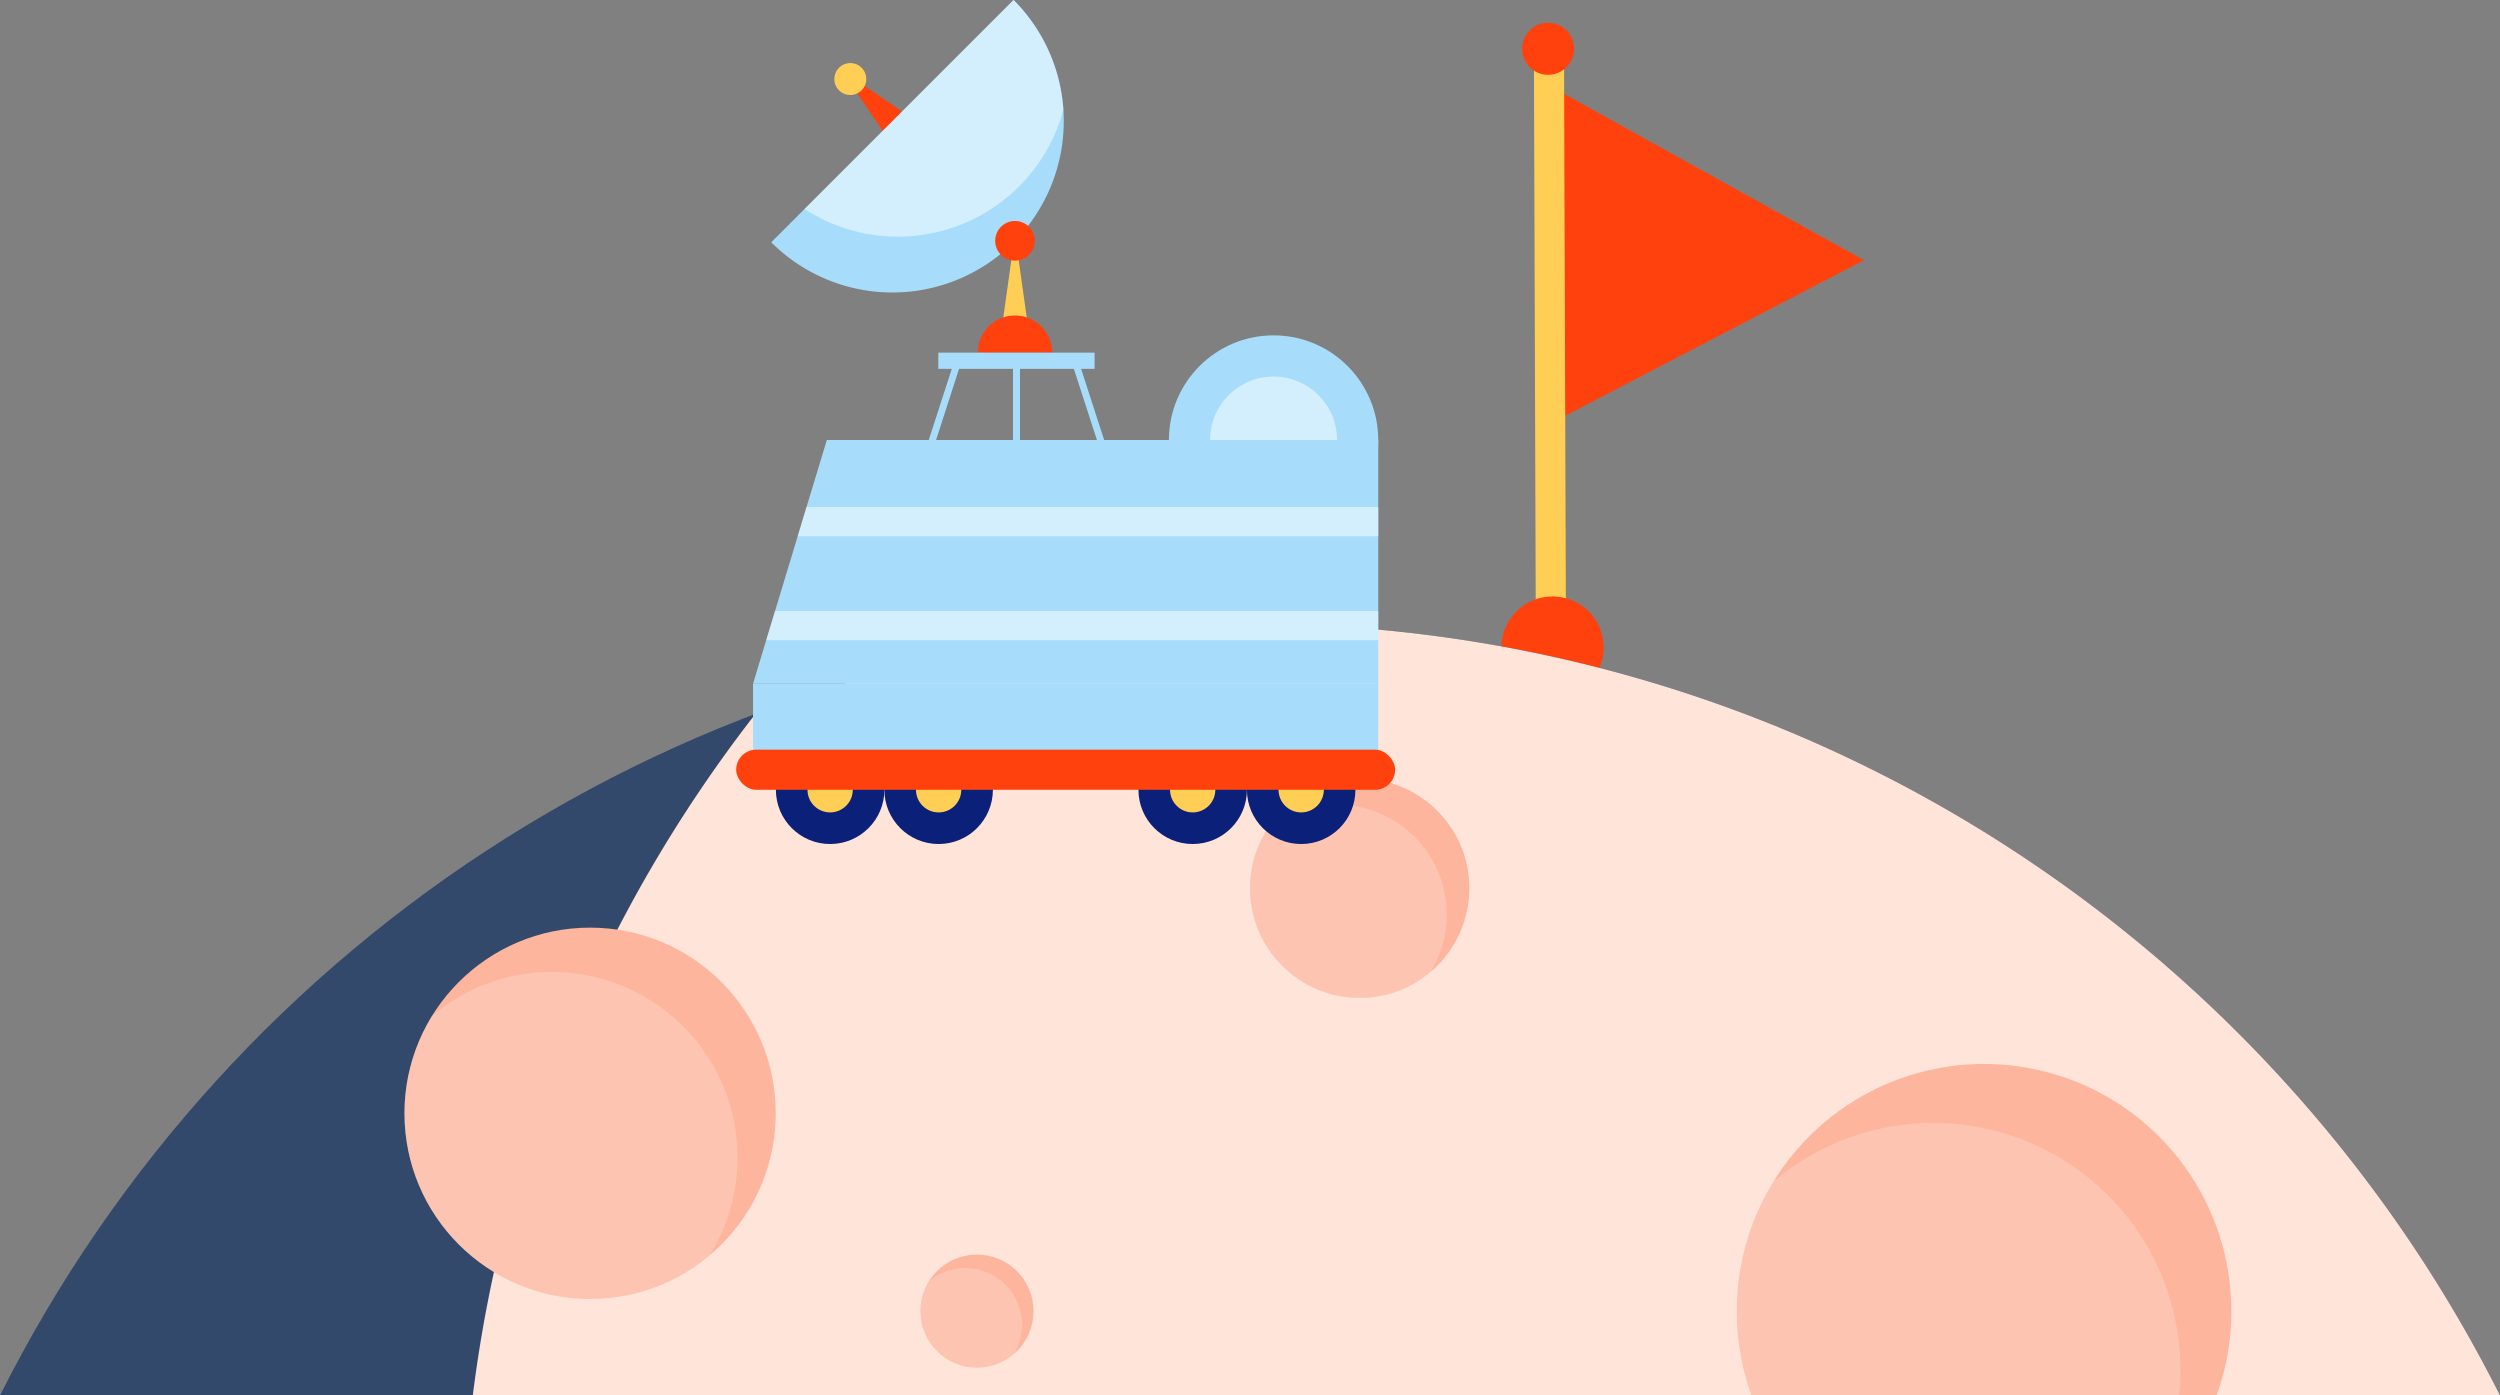
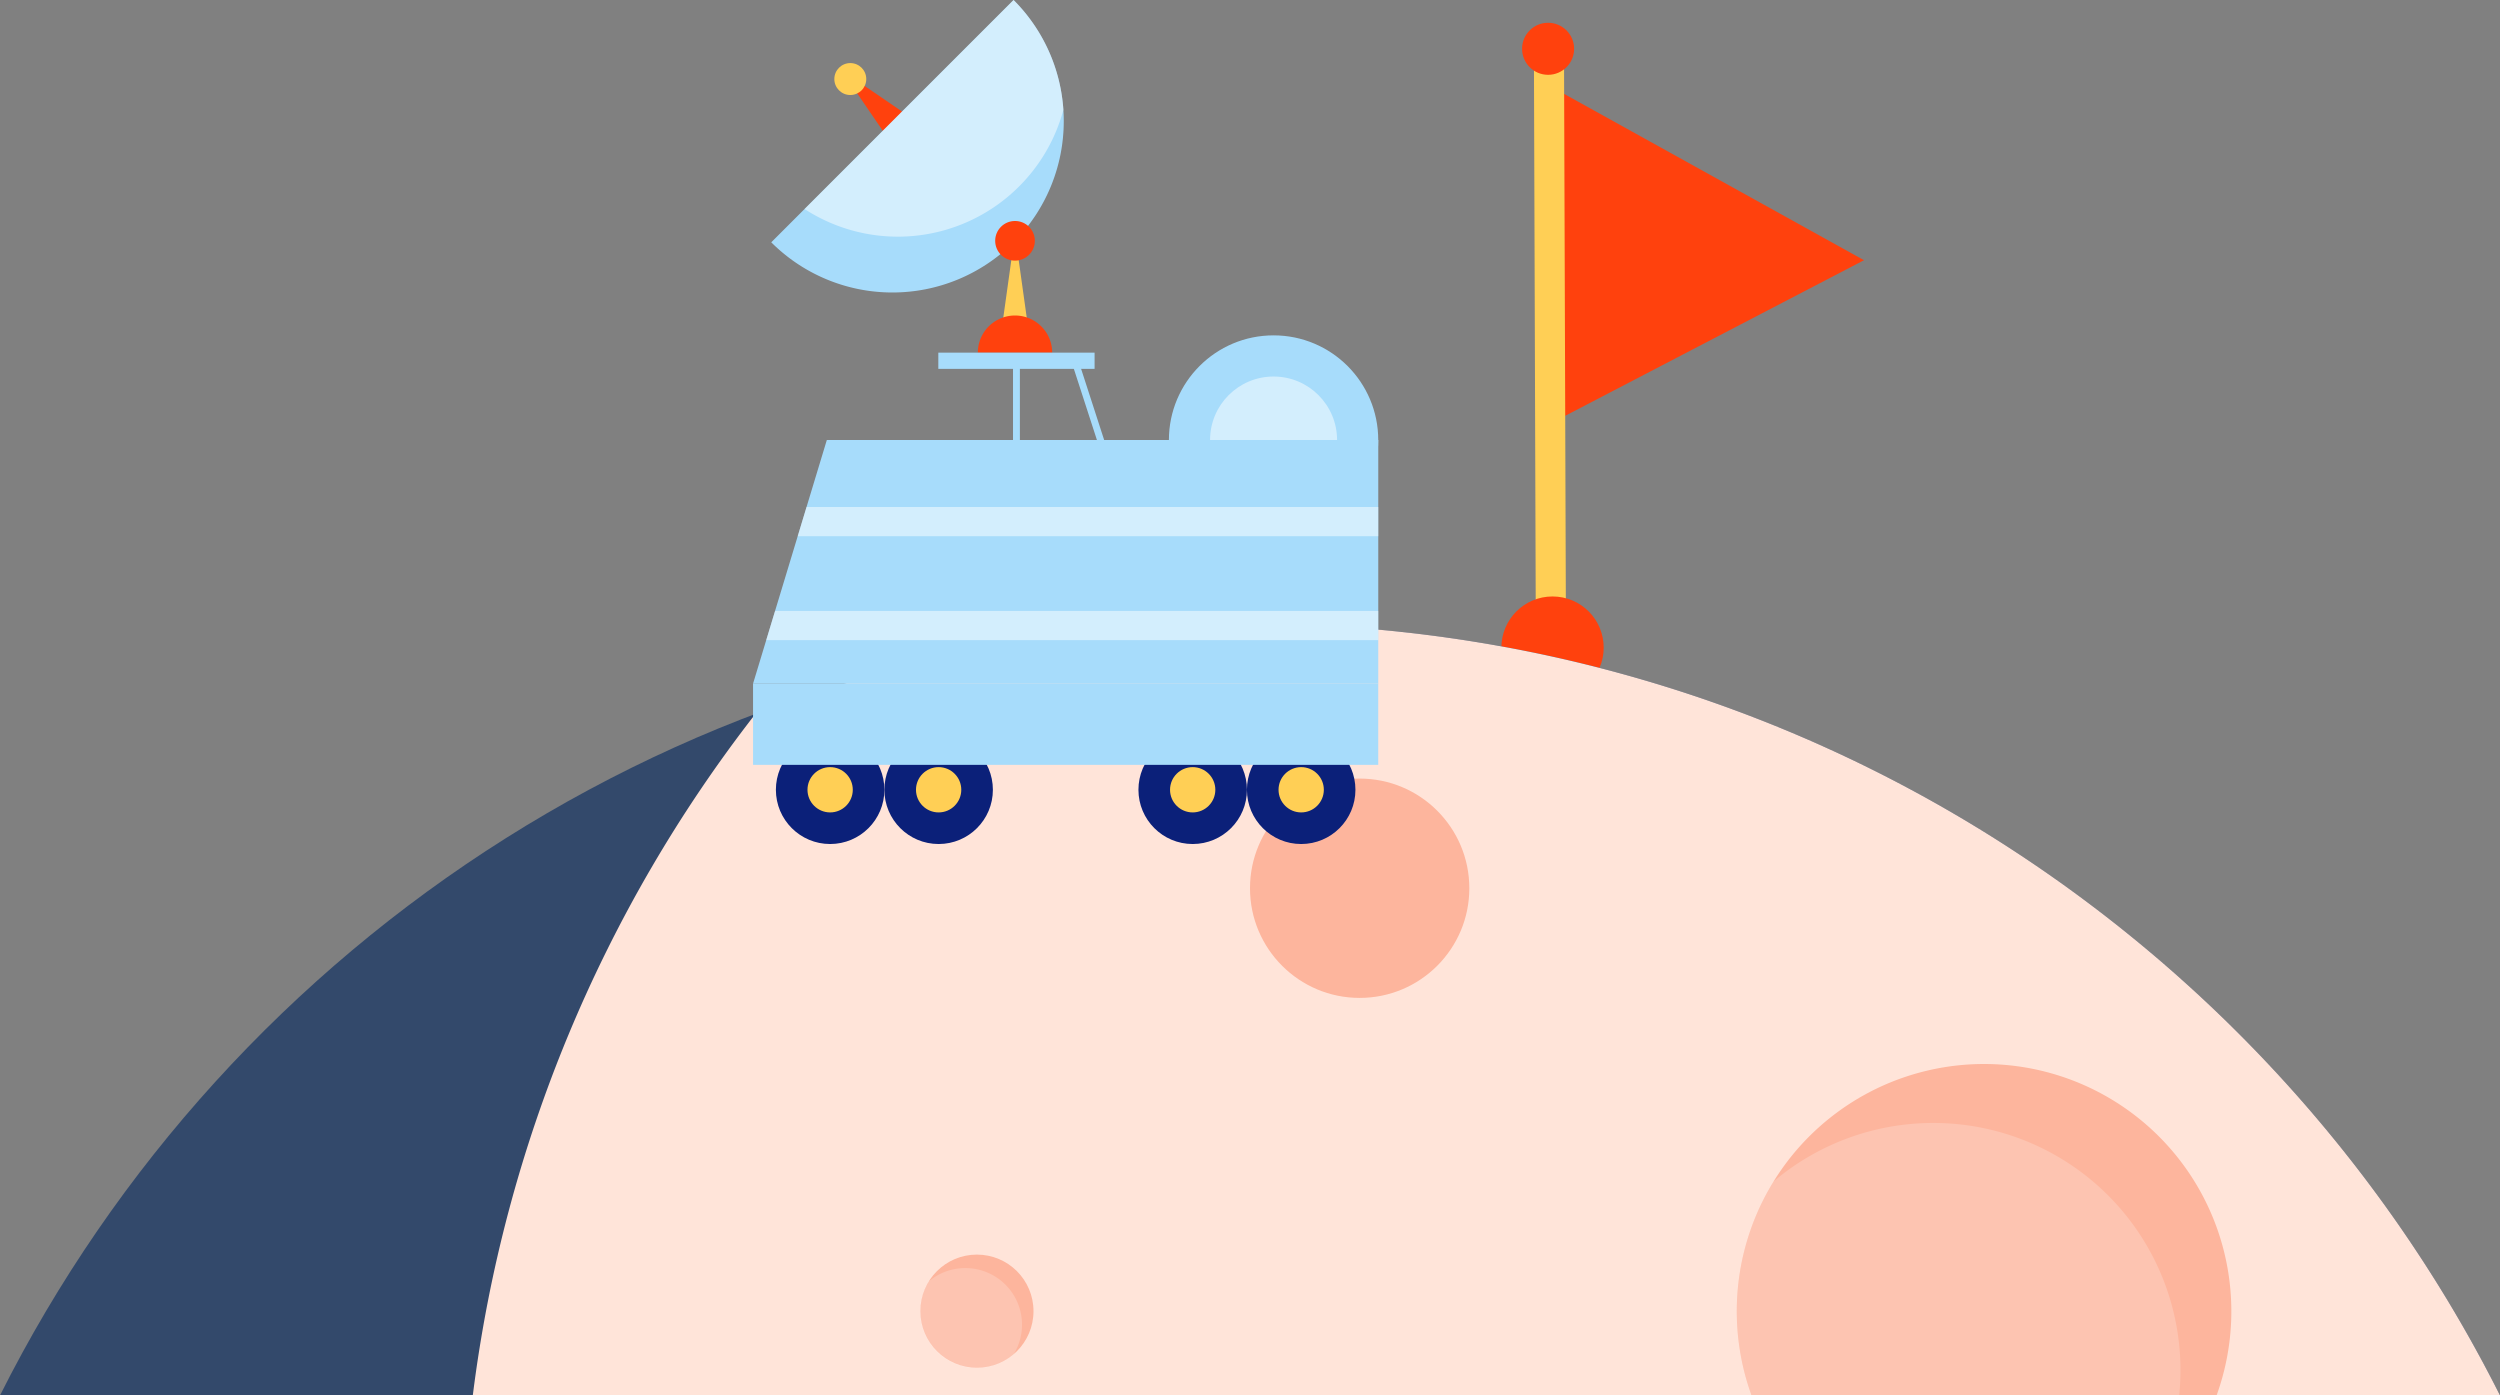
<svg xmlns="http://www.w3.org/2000/svg" viewBox="0 0 815.68 455.29" width="100%" style="vertical-align: middle; max-width: 100%; width: 100%;">
  <rect x="0" y="0" width="815.68" height="455.29" fill="#808080" stroke="none" />
  <g>
    <g>
      <polygon points="510.48 135.77 608.17 84.9 509.05 29.93 510.48 135.77" fill="rgb(255, 65, 13)">
     </polygon>
      <path d="M506,210.43a4.91,4.91,0,0,1-4.91-4.89L500.48,19a4.91,4.91,0,0,1,4.89-4.93h0A4.92,4.92,0,0,1,510.3,19l.62,186.55a4.91,4.91,0,0,1-4.89,4.93Z" fill="rgb(255, 207, 85)">
     </path>
      <circle cx="506.55" cy="211.3" r="16.69" fill="rgb(255, 65, 13)">
     </circle>
      <circle cx="505.1" cy="15.92" r="8.49" fill="rgb(255, 65, 13)">
     </circle>
      <path d="M0,455.29C74.93,306,229.42,203.54,407.84,203.54S740.74,306,815.68,455.29Z" fill="rgb(51,73,107)">
     </path>
      <path d="M154.26,455.29a453.92,453.92,0,0,1,92.21-222.35,455.1,455.1,0,0,1,161.37-29.4c178.42,0,332.9,102.46,407.84,251.75Z" fill="rgb(255, 228, 217)">
     </path>
      <circle cx="318.74" cy="427.8" r="18.46" fill="rgb(253, 181, 157)">
     </circle>
      <g style="opacity:0.2">
        <path d="M315,413.74a18.47,18.47,0,0,1,15.72,28.15A18.47,18.47,0,0,1,303,418.11,18.43,18.43,0,0,1,315,413.74Z" fill="rgb(255, 255, 255)">
      </path>
      </g>
      <circle cx="443.62" cy="289.81" r="35.78" fill="rgb(253, 181, 157)">
     </circle>
      <g style="opacity:0.2">
-         <path d="M436.26,262.57a35.78,35.78,0,0,1,30.47,54.55A35.78,35.78,0,0,1,413.16,271,35.6,35.6,0,0,1,436.26,262.57Z" fill="rgb(255, 255, 255)">
-       </path>
-       </g>
-       <circle cx="192.53" cy="363.23" r="60.57" fill="rgb(253, 181, 157)">
-      </circle>
+         </g>
      <g style="opacity:0.2">
-         <path d="M180.07,317.12a60.56,60.56,0,0,1,51.56,92.34,60.56,60.56,0,0,1-90.67-78A60.29,60.29,0,0,1,180.07,317.12Z" fill="rgb(255, 255, 255)">
+         <path d="M180.07,317.12A60.29,60.29,0,0,1,180.07,317.12Z" fill="rgb(255, 255, 255)">
      </path>
      </g>
      <path d="M571.48,455.29a80.68,80.68,0,1,1,151.73,0Z" fill="rgb(253, 181, 157)">
     </path>
      <g style="opacity:0.2">
        <path d="M571.48,455.29a80.79,80.79,0,0,1,7.18-69.81,80.66,80.66,0,0,1,132.77,61.58c0,2.78-.15,5.52-.42,8.23Z" fill="rgb(255, 255, 255)">
      </path>
      </g>
      <circle cx="415.53" cy="143.57" r="34.15" fill="rgb(167, 220, 251)">
     </circle>
      <g style="opacity:0.5">
        <circle cx="415.53" cy="143.57" r="20.72" fill="rgb(255, 255, 255)">
      </circle>
      </g>
      <circle cx="424.54" cy="257.68" r="17.7" fill="rgb(11, 32, 121)">
     </circle>
      <circle cx="424.54" cy="257.68" r="7.39" fill="rgb(255, 207, 85)">
     </circle>
      <circle cx="389.14" cy="257.68" r="17.7" fill="rgb(11, 32, 121)">
     </circle>
      <circle cx="389.14" cy="257.68" r="7.39" fill="rgb(255, 207, 85)">
     </circle>
      <circle cx="306.25" cy="257.68" r="17.7" fill="rgb(11, 32, 121)">
     </circle>
      <circle cx="306.25" cy="257.68" r="7.39" fill="rgb(255, 207, 85)">
     </circle>
      <circle cx="270.85" cy="257.68" r="17.7" fill="rgb(11, 32, 121)">
     </circle>
      <circle cx="270.85" cy="257.68" r="7.39" fill="rgb(255, 207, 85)">
     </circle>
      <polygon points="327.15 105.02 335.19 105.02 332.14 83.2 330.2 83.2 327.15 105.02" fill="rgb(255, 207, 85)">
     </polygon>
      <polygon points="297.7 38.7 290.34 46.06 278.28 28.41 280.05 26.64 297.7 38.7" fill="rgb(255, 65, 13)">
     </polygon>
      <path d="M330.7,0a55.9,55.9,0,0,1-79.06,79.06Z" fill="rgb(167, 220, 251)">
     </path>
      <g style="opacity:0.5">
        <path d="M332.49,60.84a55.7,55.7,0,0,0,14.46-25A55.74,55.74,0,0,0,330.7,0L262.5,68.2A55.92,55.92,0,0,0,332.49,60.84Z" fill="rgb(255, 255, 255)">
      </path>
      </g>
      <circle cx="277.43" cy="25.79" r="5.21" fill="rgb(255, 207, 85)">
     </circle>
      <circle cx="331.17" cy="78.57" r="6.47" fill="rgb(255, 65, 13)">
     </circle>
      <path d="M343.3,115.07a12.13,12.13,0,0,0-24.26,0Z" fill="rgb(255, 65, 13)">
     </path>
      <rect x="306.15" y="115.07" width="50.98" height="5.29" transform="translate(663.28 235.42) rotate(-180)" fill="rgb(167, 220, 251)">
     </rect>
      <path d="M362.4,150.18H330.52V116.59h21Zm-29.64-2.25h26.55l-9.43-29.09H332.76Z" fill="rgb(167, 220, 251)">
     </path>
-       <path d="M332.76,150.18H300.88l10.88-33.59h21ZM304,147.93h26.55V118.84H313.4Z" fill="rgb(167, 220, 251)">
-      </path>
      <polygon points="245.71 223.02 449.69 223.02 449.69 143.57 269.77 143.57 245.71 223.02" fill="rgb(167, 220, 251)">
     </polygon>
      <rect x="245.71" y="222.97" width="203.98" height="26.57" transform="translate(695.39 472.52) rotate(-180)" fill="rgb(167, 220, 251)">
-      </rect>
-       <rect x="240.2" y="244.61" width="215" height="13.08" rx="6.54" transform="translate(695.39 502.29) rotate(180)" fill="rgb(255, 65, 13)">
     </rect>
      <g style="opacity:0.5">
        <path d="M260.27,174.94H449.69v-9.51H263.15ZM250,208.85H449.69v-9.51H252.88Z" fill="rgb(255, 255, 255)">
      </path>
      </g>
    </g>
  </g>
</svg>